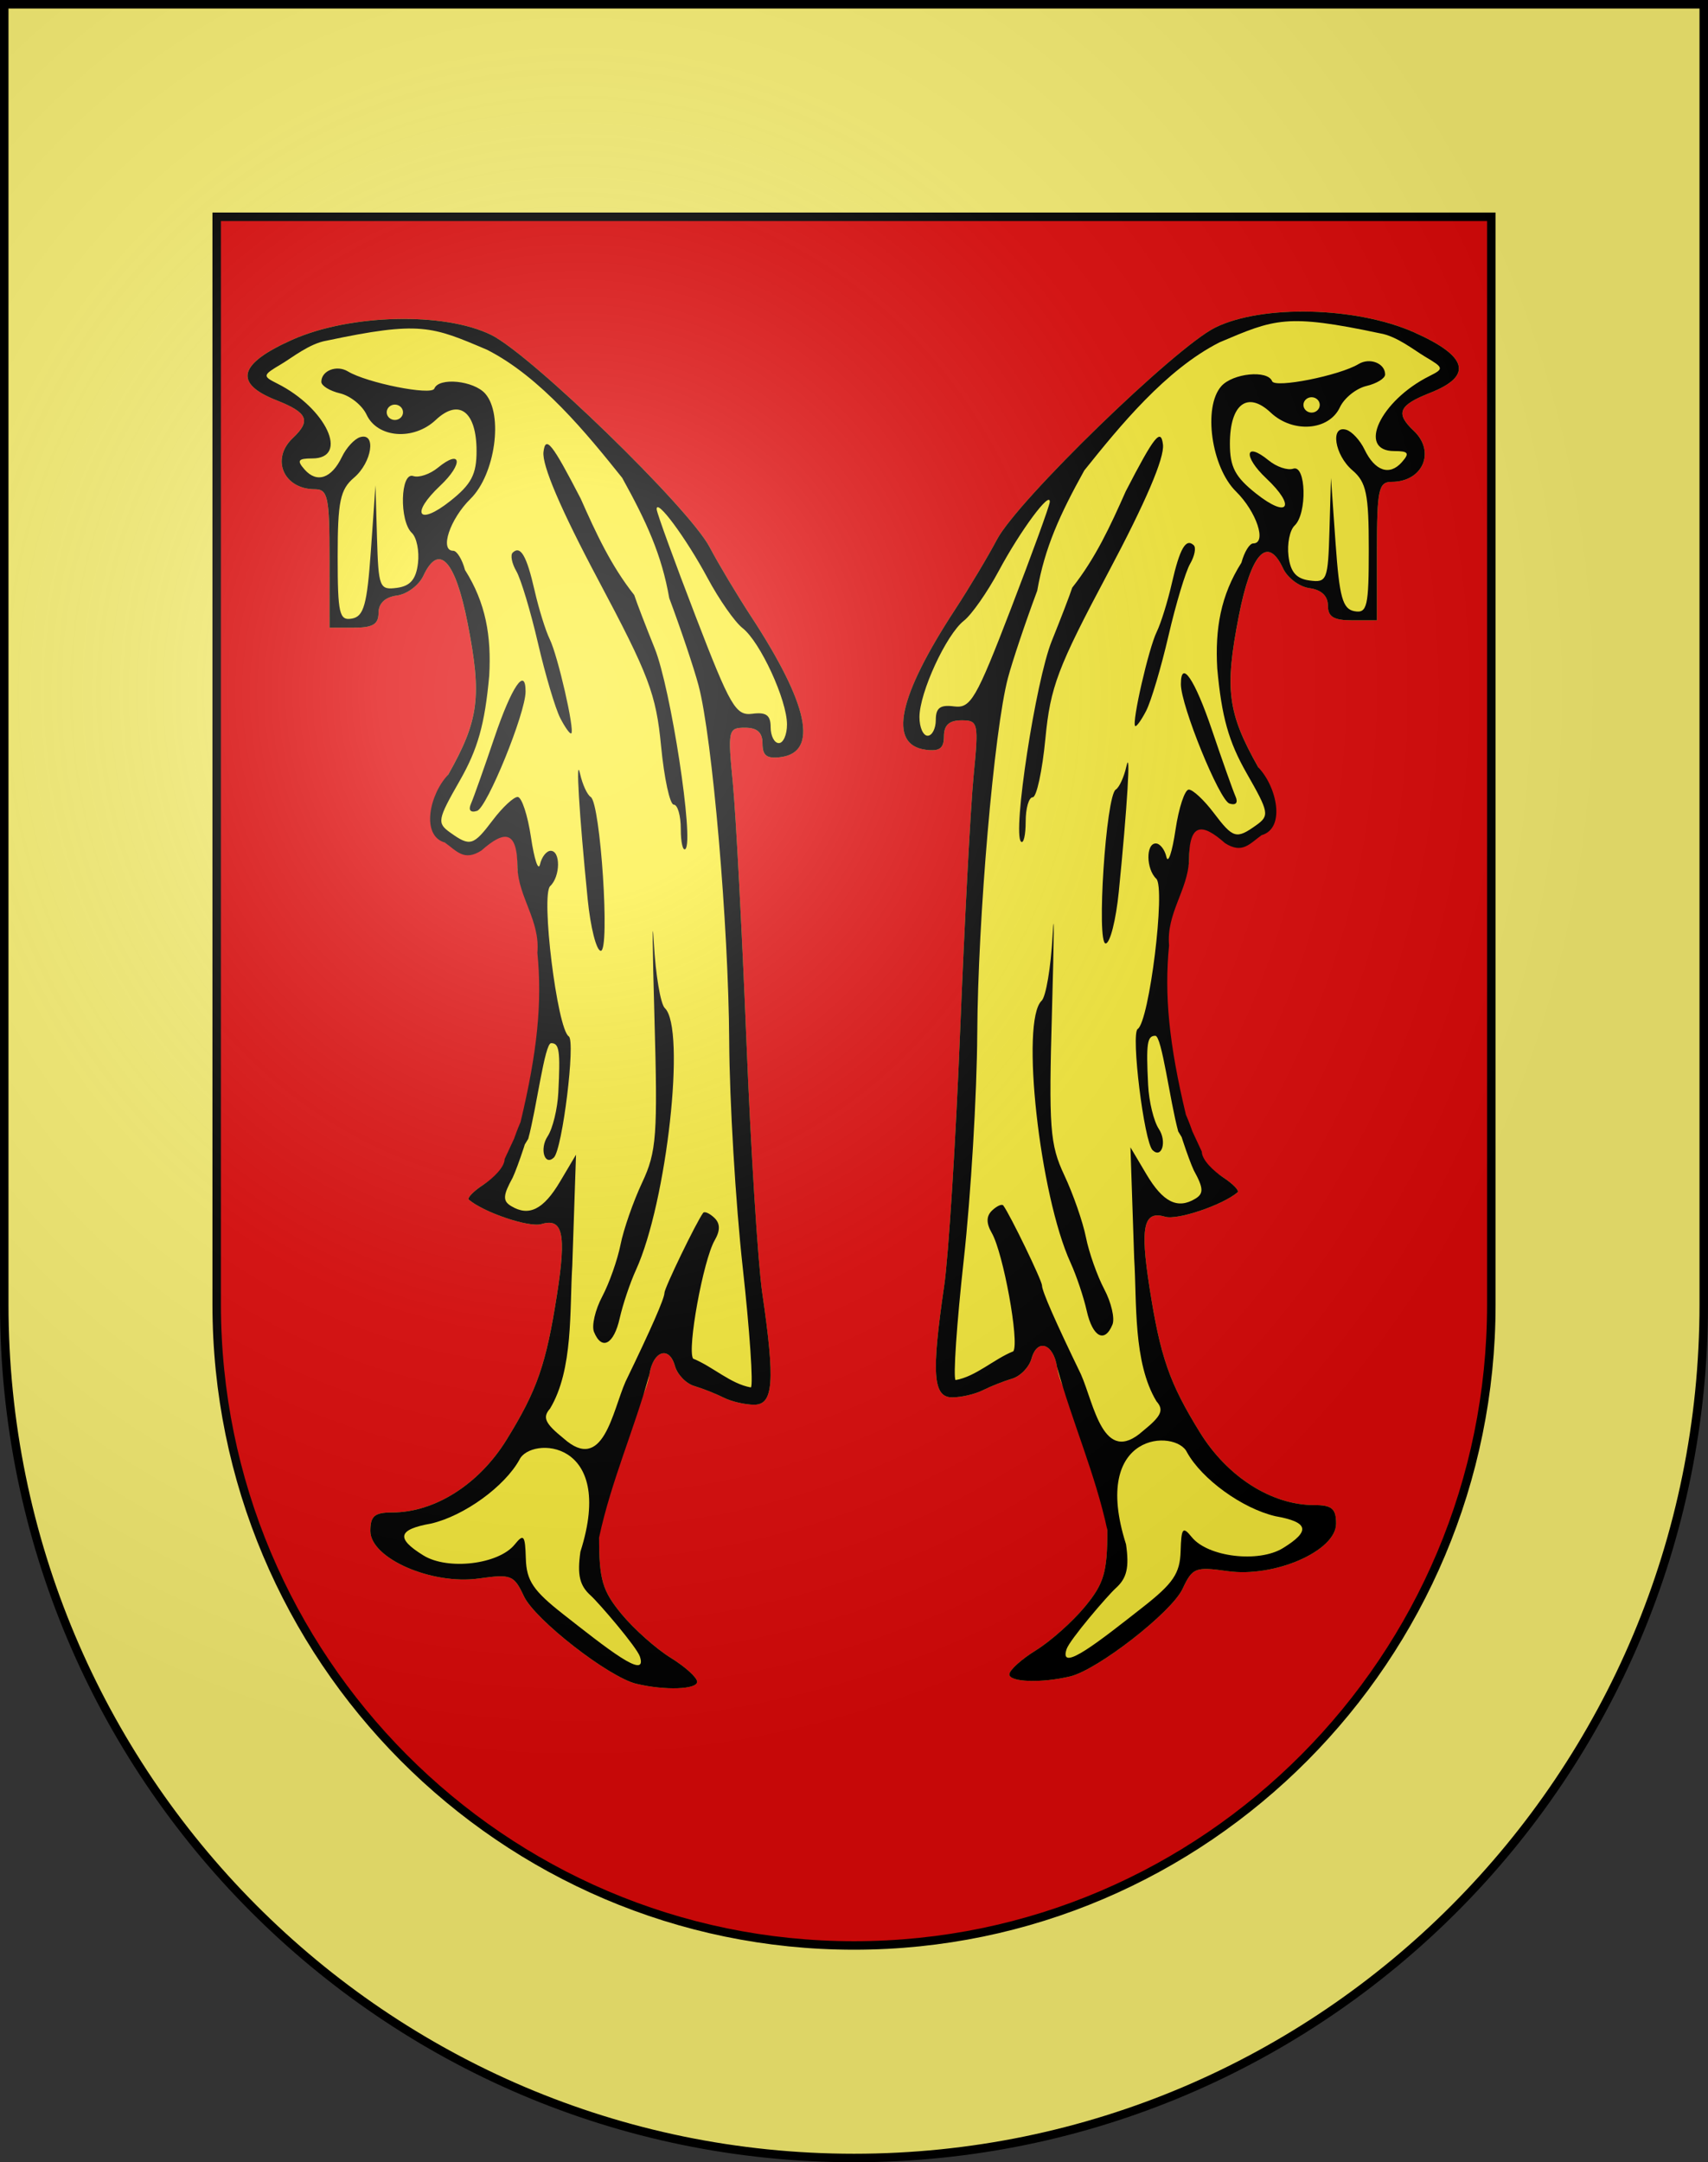
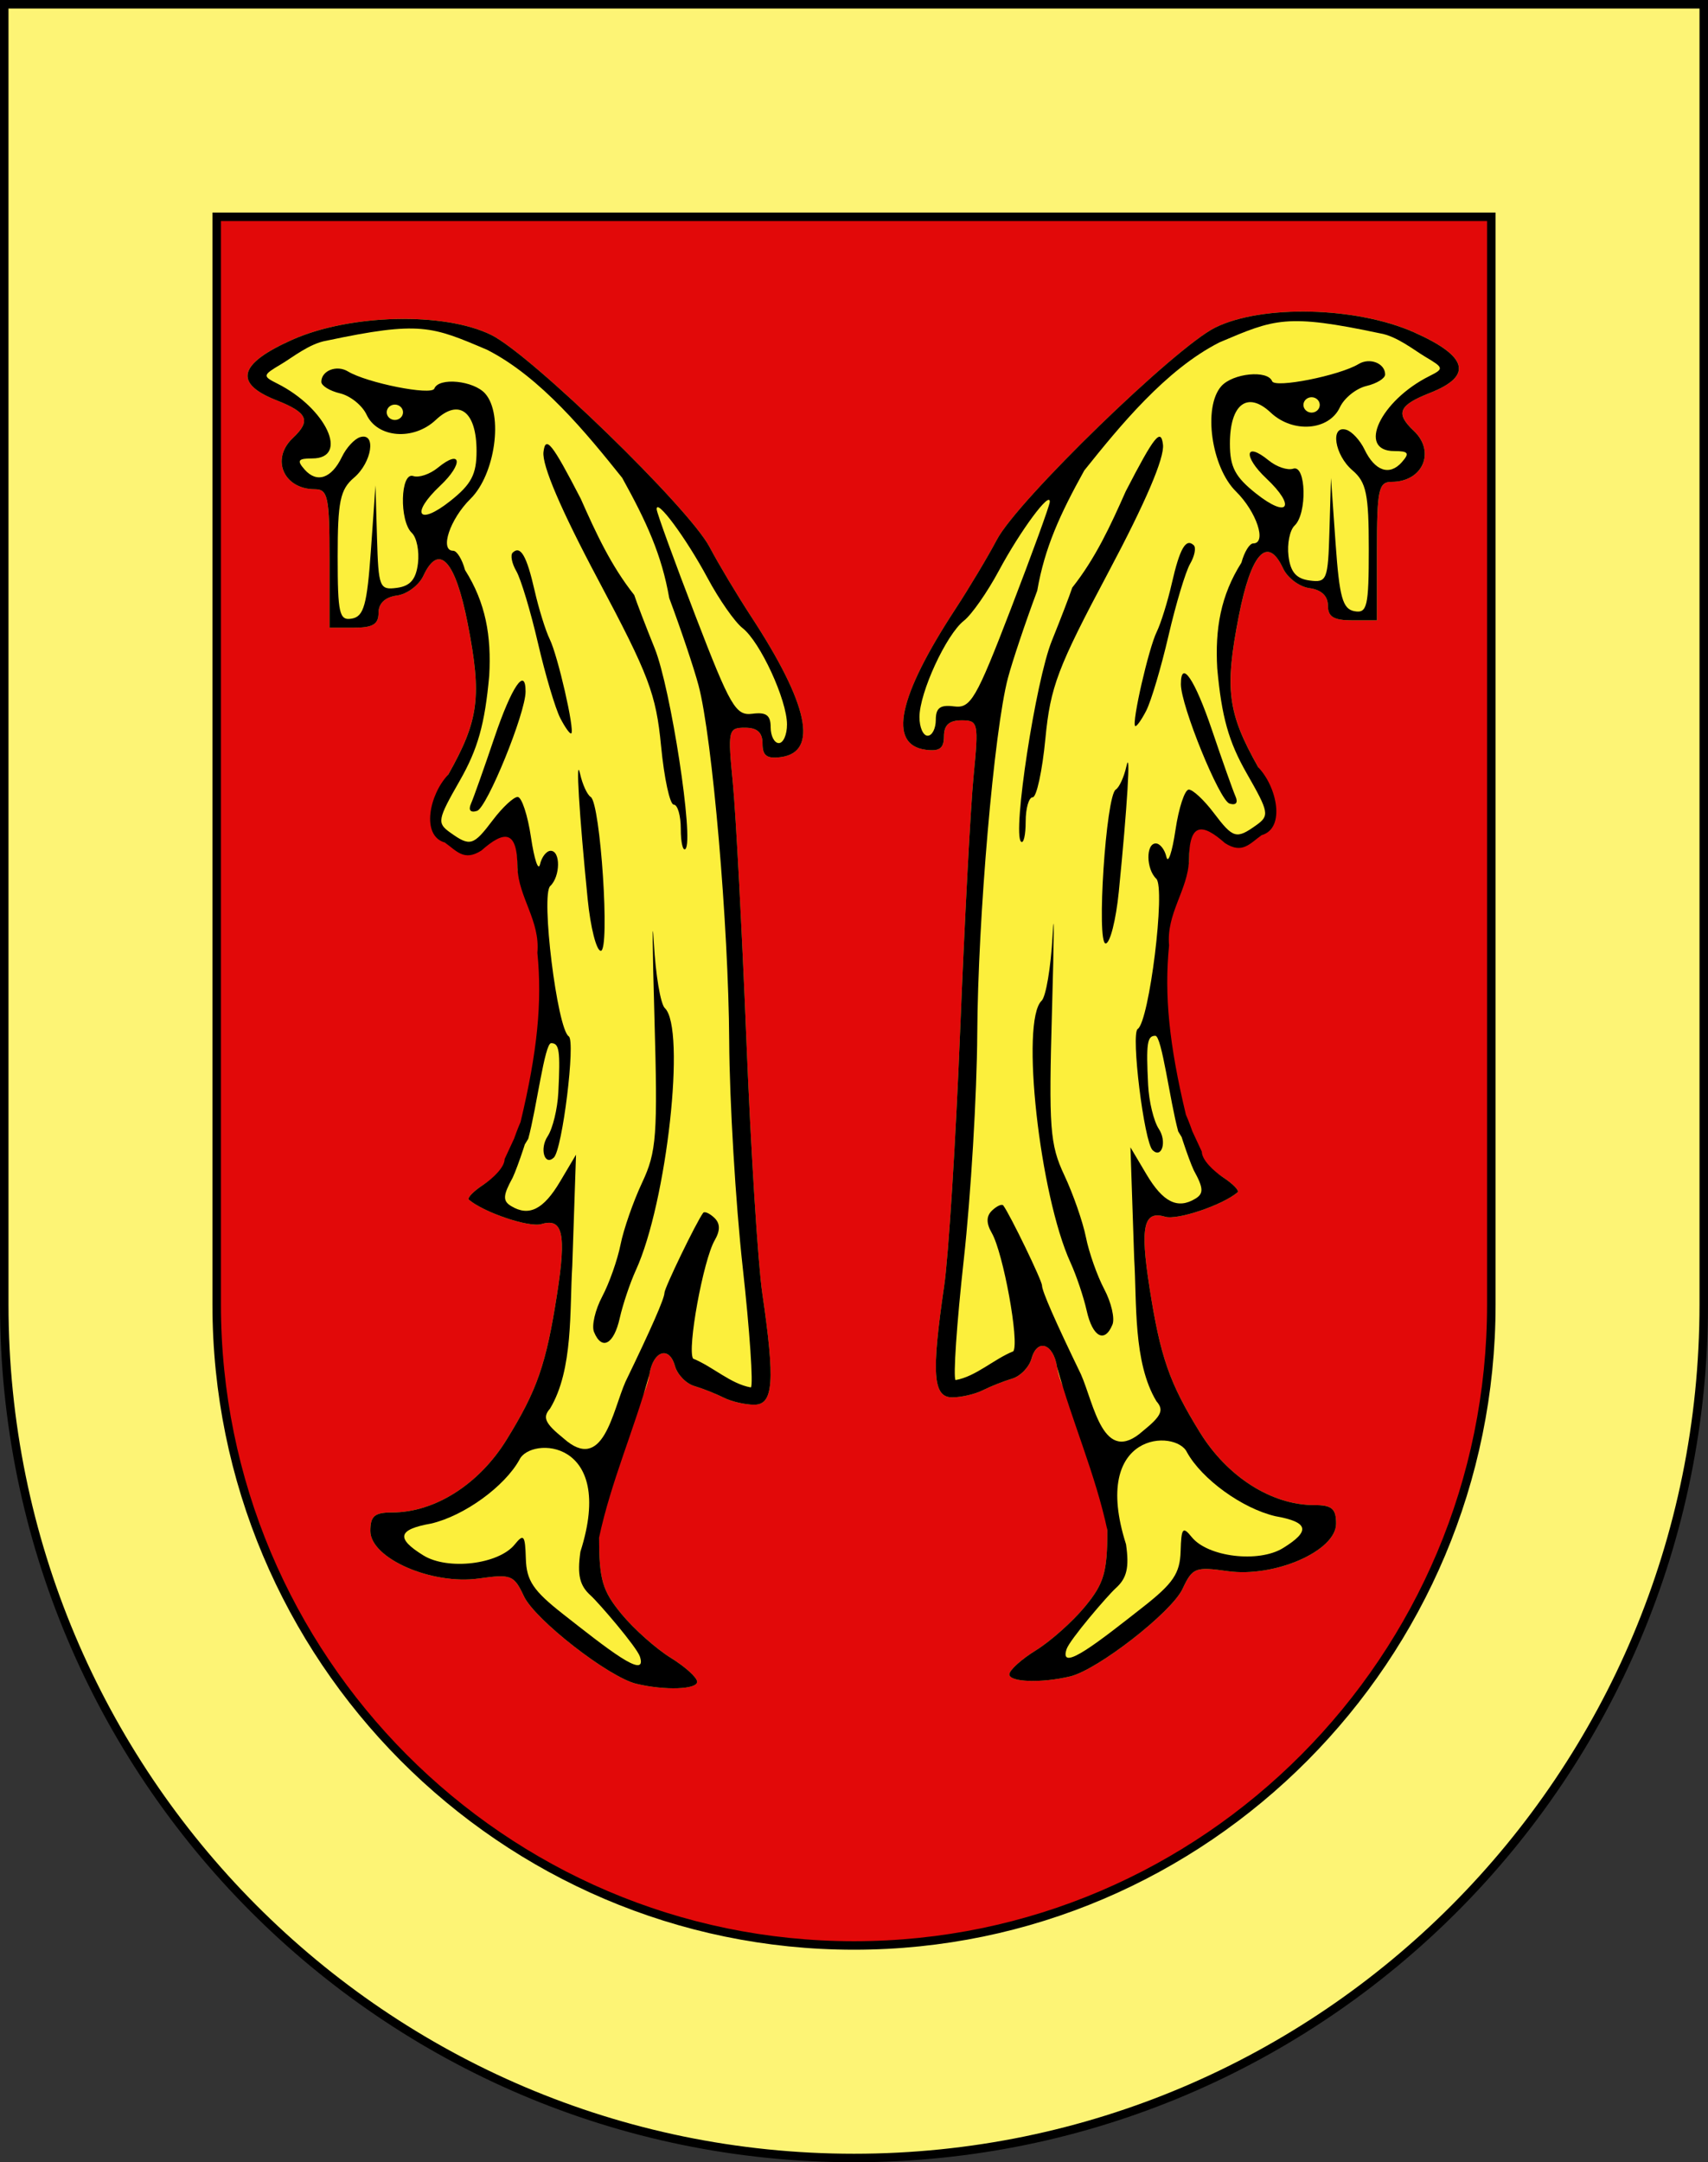
<svg xmlns="http://www.w3.org/2000/svg" xmlns:ns1="http://sodipodi.sourceforge.net/DTD/sodipodi-0.dtd" xmlns:ns2="http://www.inkscape.org/namespaces/inkscape" xmlns:xlink="http://www.w3.org/1999/xlink" height="763" width="603" version="1.0" id="svg20" ns1:version="0.32" ns2:version="0.48.3.1 r9886" ns1:docname="Éclagnens-coat_of_arms.svg" ns2:output_extension="org.inkscape.output.svg.inkscape">
  <rect width="100%" height="100%" fill="#333333" stroke="none" />
  <defs id="defs29">
    <ns2:perspective ns1:type="inkscape:persp3d" ns2:vp_x="0 : 381.5 : 1" ns2:vp_y="0 : 1000 : 0" ns2:vp_z="603 : 381.5 : 1" ns2:persp3d-origin="301.5 : 254.33333 : 1" id="perspective28" />
    <linearGradient id="linearGradient2893">
      <stop style="stop-color:#ffffff;stop-opacity:0.314;" offset="0" id="stop2895" />
      <stop id="stop2897" offset="0.19" style="stop-color:#ffffff;stop-opacity:0.251;" />
      <stop style="stop-color:#6b6b6b;stop-opacity:0.125;" offset="0.6" id="stop2901" />
      <stop style="stop-color:#000000;stop-opacity:0.125;" offset="1" id="stop2899" />
    </linearGradient>
    <linearGradient id="linearGradient2955">
      <stop style="stop-color:white;stop-opacity:0;" offset="0" id="stop2965" />
      <stop style="stop-color:black;stop-opacity:0.646;" offset="1" id="stop2959" />
    </linearGradient>
    <radialGradient ns2:collect="always" xlink:href="#linearGradient2893" id="radialGradient3236" gradientUnits="userSpaceOnUse" gradientTransform="matrix(1.215,1.531577e-24,1.464684e-23,1.267,-839.192,-490.489)" cx="858.042" cy="579.933" fx="858.042" fy="579.933" r="300" />
    <ns2:perspective id="perspective2505" ns2:persp3d-origin="297.63751 : 280.63 : 1" ns2:vp_z="595.27502 : 420.94501 : 1" ns2:vp_y="0 : 1000 : 0" ns2:vp_x="0 : 420.94501 : 1" ns1:type="inkscape:persp3d" />
  </defs>
  <ns1:namedview ns2:window-height="992" ns2:window-width="1680" ns2:pageshadow="2" ns2:pageopacity="0.0" guidetolerance="10.0" gridtolerance="10.0" objecttolerance="10.0" borderopacity="1.0" bordercolor="#666666" pagecolor="#ffffff" id="base" ns2:zoom="0.70710678" ns2:cx="15.01811" ns2:cy="362.43221" ns2:window-x="-2" ns2:window-y="-3" ns2:current-layer="layer2" showgrid="false" showguides="true" ns2:guide-bbox="true" ns2:window-maximized="1">
    <ns1:guide orientation="horizontal" position="761.5" id="guide1885" />
    <ns1:guide orientation="vertical" position="1.5" id="guide1887" />
    <ns1:guide orientation="horizontal" position="1.5" id="guide1889" />
    <ns1:guide orientation="vertical" position="601.5" id="guide1891" />
    <ns1:guide orientation="vertical" position="301.501" id="guide1893" />
  </ns1:namedview>
  <desc id="desc22">Coat of Arms of Canton of Freiburg (Fribourg)</desc>
  <g ns2:groupmode="layer" id="layer1" ns2:label="Fond écu" ns1:insensitive="true">
-     <path d="m 1.504,1.503 0,458.873 c 0,166.311 134.314,301.131 300,301.131 165.688,0 300,-134.82 300,-301.131 l 0,-458.873 -600,0 z" id="path2537" style="fill:#e20909;fill-opacity:1" ns2:connector-curvature="0" />
+     <path d="m 1.504,1.503 0,458.873 c 0,166.311 134.314,301.131 300,301.131 165.688,0 300,-134.82 300,-301.131 l 0,-458.873 -600,0 " id="path2537" style="fill:#e20909;fill-opacity:1" ns2:connector-curvature="0" />
  </g>
  <g ns2:groupmode="layer" id="layer2" ns2:label="Meubles" style="display:inline" ns1:insensitive="true">
    <path d="m 301.5,761.5 c 165.688,0 300,-134.82 300,-301.131 l 0,-458.866 -600,0 0,458.873 C 1.504,626.678 135.817,761.5 301.5,761.5 z M 76.504,76.503 l 450,0 c 0,104.974 0,383.873 0,383.873 0,124.688 -100.934,226.131 -225,226.131 -124.063,0 -225,-101.439 -225,-226.131 0,-0.003 0,-278.899 0,-383.873 z" id="path1919" style="fill:#fdf475;fill-opacity:1" ns2:connector-curvature="0" />
    <path d="m 76.504,76.503 450,0 c 0,104.974 0,383.873 0,383.873 0,124.688 -100.934,226.131 -225,226.131 -124.063,0 -225,-101.439 -225,-226.131 0,-0.003 0,-278.899 0,-383.873 z" id="path1919_2_" style="fill:none;stroke:#000000;stroke-width:3" ns2:connector-curvature="0" />
    <g style="display:inline" id="g8639" transform="matrix(1.311,0,0,1.234,-67.696,-6.423)">
      <g style="display:inline" ns2:label="Fond écu" id="g8641" />
      <g ns2:label="Meubles" id="g8643">
        <g transform="matrix(0.175,0,0,0.175,127.929,235.104)" style="fill:#000000;stroke:none" id="g5048" />
        <g id="g2402" transform="matrix(2.2,0,0,2.2,85.96,80.235)">
          <path ns2:connector-curvature="0" ns1:nodetypes="csssssssssccscccccsssscccssssssssssssssssssccsssc" style="fill:#fcef3c;fill-opacity:1" d="m 62.294,184.76 c -3.385,-0.862 -12.42,-8.332 -13.766,-11.382 -1.216,-2.755 -1.556,-2.898 -5.508,-2.307 -5.774,0.864 -13.288,-2.628 -13.288,-6.175 0,-1.949 0.514,-2.411 2.684,-2.411 5.2,0 10.613,-3.65 13.974,-9.424 3.761,-6.461 4.859,-9.817 6.194,-18.932 1.152,-7.863 0.711,-9.958 -1.921,-9.123 -1.492,0.473 -7.016,-1.502 -8.871,-3.172 -0.242,-0.218 0.546,-1.086 1.75,-1.93 1.204,-0.844 2.875,-2.034 2.875,-3.103 3.896,-10.278 6.857,-22.772 3.701,-34.104 -0.627,-0.209 -2.387,-2.067 -2.387,-4.13 0,-4.871 -0.845,-5.577 -3.59,-2.999 l -2.176,0.794 -3.125,-0.955 -1.13,-2.451 1.544,-6.36 c 3.77,-7.1 4.139,-10.145 2.384,-19.679 -1.513,-8.218 -3.522,-10.51 -5.42,-6.184 -0.543,1.238 -2,2.394 -3.237,2.57 -1.446,0.205 -2.25,1.009 -2.25,2.25 0,1.478 -0.703,1.93 -3,1.93 l -3,0 0,-9 c 0,-8 -0.2,-9 -1.8,-9 -3.819,0 -5.415,-3.928 -2.7,-6.643 2.268,-2.268 1.841,-3.317 -2,-4.922 -5.277,-2.205 -4.651,-4.746 1.938,-7.863 7.057,-3.339 18.609,-3.637 24.352,-0.629 4.895,2.564 24.192,22.463 26.723,27.557 1.093,2.2 3.384,6.269 5.091,9.041 7.026,11.411 8.265,17.622 3.646,18.278 -1.711,0.243 -2.25,-0.176 -2.25,-1.75 0,-1.45 -0.643,-2.07 -2.145,-2.07 -2.057,0 -2.118,0.297 -1.481,7.25 0.365,3.987 1.107,18.95 1.649,33.25 0.541,14.3 1.418,29.15 1.948,33 1.578,11.467 1.372,14.5 -0.985,14.5 -1.107,0 -2.795,-0.417 -3.75,-0.927 -0.955,-0.51 -2.567,-1.187 -3.581,-1.505 -1.015,-0.318 -2.085,-1.494 -2.377,-2.614 -0.698,-2.671 -2.684,-1.956 -3.124,1.124 -0.19,1.332 -0.793,2.966 -1.34,3.632 -2.854,7.524 -4.709,10.737 -4.814,17.535 0,5.494 0.401,6.949 2.75,9.968 1.512,1.945 4.213,4.496 6,5.67 1.788,1.174 3.25,2.58 3.25,3.125 0,1.012 -3.953,1.153 -7.438,0.265 z" id="path1933" />
          <path ns2:connector-curvature="0" ns1:nodetypes="csssssssssccsccccccssssccsssccccssssssssscccsssssssssssssssssccssssssssssssscccccccsssscccsssssssssssssssssccsssccscccssssccsssssssccsssccssssssssccsssccssssccssccsssccssssssc" style="fill:#000000;fill-opacity:1" d="m 62.294,184.76 c -3.385,-0.862 -12.42,-8.332 -13.766,-11.382 -1.216,-2.755 -1.556,-2.898 -5.508,-2.307 -5.774,0.864 -13.288,-2.628 -13.288,-6.175 0,-1.949 0.514,-2.411 2.684,-2.411 5.2,0 10.613,-3.65 13.974,-9.424 3.761,-6.461 4.859,-9.817 6.194,-18.932 1.152,-7.863 0.711,-9.958 -1.921,-9.123 -1.492,0.473 -7.016,-1.502 -8.871,-3.172 -0.242,-0.218 0.546,-1.086 1.75,-1.93 1.204,-0.844 2.626,-2.284 2.626,-3.352 6.701,-15.632 2.275,-0.504 0.982,2.426 -1.187,2.289 -1.227,3.014 -0.199,3.677 2.184,1.41 3.97,0.467 6.001,-3.171 l 1.954,-3.5 -0.458,14.457 c -0.338,5.666 0.154,13.482 -2.725,18.553 -0.946,1.14 -0.617,1.908 1.658,3.864 4.867,4.61 5.97,-3.494 7.587,-7.375 3.149,-6.902 4.764,-10.815 4.764,-11.542 0,-0.635 3.881,-9.153 4.735,-10.392 0.164,-0.238 0.778,0.046 1.364,0.632 0.731,0.731 0.747,1.652 0.05,2.933 -1.4,2.576 -3.392,14.166 -2.642,15.379 2.412,1.036 4.589,3.284 7.073,3.743 0.312,-0.312 -0.141,-7.364 -1.006,-15.67 -0.866,-8.306 -1.607,-21.511 -1.648,-29.343 -0.078,-15.003 -2.066,-39.486 -3.754,-46.241 -0.55,-2.2 -2.163,-7.306 -3.586,-11.346 C 65.393,38.002 63.538,33.722 60.559,28.007 56.22,22.251 50.591,14.901 44.008,11.355 37.243,8.302 35.819,7.599 24.359,10.18 c -2.062,0.362 -4.208,2.211 -5.531,3.042 -2.293,1.442 -2.316,1.559 -0.5,2.524 6,3.191 8.879,9.739 4.282,9.739 -1.734,0 -1.904,0.263 -0.927,1.441 1.502,1.81 3.302,1.162 4.57,-1.645 0.538,-1.191 1.541,-2.345 2.229,-2.564 2.006,-0.639 1.448,3.279 -0.75,5.269 -1.698,1.537 -2,3.08 -2,10.228 0,7.478 0.196,8.381 1.75,8.085 1.448,-0.276 1.847,-1.8 2.314,-8.823 l 0.564,-8.49 0.186,6.82 c 0.176,6.455 0.307,6.802 2.436,6.5 1.639,-0.233 2.339,-1.1 2.578,-3.191 0.18,-1.58 -0.157,-3.357 -0.75,-3.95 -1.557,-1.557 -1.408,-7.964 0.172,-7.392 0.688,0.249 2.04,-0.236 3.006,-1.077 2.905,-2.531 3.161,-0.535 0.299,2.327 -3.689,3.689 -2.694,5.294 1.233,1.989 2.575,-2.167 3.212,-3.454 3.212,-6.491 0,-5.142 -2.151,-6.882 -4.994,-4.04 -2.714,2.714 -7.134,2.354 -8.47,-0.689 -0.53,-1.207 -1.992,-2.453 -3.25,-2.769 -1.258,-0.316 -2.286,-0.989 -2.286,-1.496 0,-1.454 1.877,-2.237 3.25,-1.356 2.341,1.503 10.243,3.17 10.583,2.233 0.543,-1.495 4.816,-1.045 6.227,0.655 2.247,2.708 1.218,10.517 -1.803,13.675 -2.522,2.637 -3.808,6.752 -2.11,6.752 0.448,0 1.096,1.125 1.441,2.5 2.552,4.282 3.238,8.618 2.962,13.75 -0.539,6.294 -1.396,9.531 -3.614,13.65 -2.719,5.049 -2.795,5.486 -1.173,6.718 2.454,1.864 2.841,1.744 5.235,-1.619 1.175,-1.65 2.54,-3 3.034,-3 0.494,0 1.227,2.362 1.631,5.25 0.403,2.888 0.902,4.463 1.108,3.5 0.206,-0.963 0.792,-1.75 1.301,-1.75 1.231,0 1.189,3.338 -0.057,4.584 -1.166,1.166 0.857,18.571 2.271,19.535 0.855,0.583 -0.784,14.712 -1.828,15.756 -1.137,1.137 -1.766,-1.154 -0.758,-2.766 0.619,-0.99 1.208,-3.557 1.309,-5.705 0.256,-5.417 0.12,-6.404 -0.879,-6.404 -0.798,0 -1.773,8.416 -2.803,12.434 -3.712,6.67 -2.325,1.2 -0.94,-2.184 2.06,-9.146 2.661,-15.565 2.058,-21.999 0.355,-4.157 -2.299,-7.183 -2.444,-11.084 0,-4.955 -1.644,-4.798 -4.4,-2.21 -2.145,1.469 -3.056,0.026 -4.49,-1.034 -2.953,-0.906 -1.866,-6.288 0.414,-8.811 3.77,-7.1 4.139,-10.145 2.384,-19.679 -1.513,-8.218 -3.522,-10.51 -5.42,-6.184 -0.543,1.238 -2,2.394 -3.237,2.57 -1.446,0.205 -2.25,1.009 -2.25,2.25 0,1.478 -0.703,1.93 -3,1.93 l -3,0 0,-9 c 0,-8 -0.2,-9 -1.8,-9 -3.819,0 -5.415,-3.928 -2.7,-6.643 2.268,-2.268 1.841,-3.317 -2,-4.922 -5.277,-2.205 -4.651,-4.746 1.938,-7.863 7.057,-3.339 18.609,-3.637 24.352,-0.629 4.895,2.564 24.192,22.463 26.723,27.557 1.093,2.2 3.384,6.269 5.091,9.041 7.026,11.411 8.265,17.622 3.646,18.278 -1.711,0.243 -2.25,-0.176 -2.25,-1.75 0,-1.45 -0.643,-2.07 -2.145,-2.07 -2.057,0 -2.118,0.297 -1.481,7.25 0.365,3.987 1.107,18.95 1.649,33.25 0.541,14.3 1.418,29.15 1.948,33 1.578,11.467 1.372,14.5 -0.985,14.5 -1.107,0 -2.795,-0.417 -3.75,-0.927 -0.955,-0.51 -2.567,-1.187 -3.581,-1.505 -1.015,-0.318 -2.085,-1.494 -2.377,-2.614 -0.698,-2.671 -2.684,-1.956 -3.124,1.124 -1.839,7.069 -4.701,13.94 -6.154,21.167 0,5.494 0.401,6.949 2.75,9.968 1.512,1.945 4.212,4.496 6,5.67 1.788,1.174 3.25,2.58 3.25,3.125 0,1.012 -3.953,1.153 -7.438,0.265 z m 0.434,-3.535 c -0.38,-1.238 -5.049,-7.007 -6.031,-7.945 -1.352,-1.291 -1.657,-2.674 -1.252,-5.69 4.422,-14.727 -6.141,-14.993 -7.463,-11.96 -1.811,3.475 -6.737,7.291 -10.819,8.302 -4.07,0.764 -4.331,1.917 -0.935,4.142 2.988,1.958 9.204,1.167 11.173,-1.422 1.103,-1.45 1.28,-1.211 1.363,1.833 0.078,2.872 0.904,4.173 4.6,7.25 5.175,4.308 10.356,8.718 9.364,5.489 z M 80.732,60.068 c 0,-3.188 -3.278,-10.739 -5.441,-12.534 -0.943,-0.783 -2.865,-3.701 -4.272,-6.486 -2.638,-5.223 -6.324,-10.509 -6.239,-8.948 0.026,0.487 2.168,6.735 4.759,13.885 4.266,11.772 4.923,12.97 6.952,12.687 1.698,-0.237 2.241,0.187 2.241,1.75 0,1.135 0.45,2.063 1,2.063 0.55,0 1,-1.088 1,-2.417 z M 33.732,19.485 c 0,-0.55 -0.45,-1 -1,-1 -0.55,0 -1,0.45 -1,1 0,0.55 0.45,1 1,1 0.55,0 1,-0.45 1,-1 z M 57.108,139.024 c -0.309,-0.804 0.144,-2.874 1.005,-4.601 0.861,-1.726 1.871,-4.766 2.244,-6.754 0.373,-1.989 1.562,-5.613 2.642,-8.054 1.771,-4.003 1.918,-6.117 1.506,-21.534 -0.252,-9.403 -0.283,-13.722 -0.069,-9.599 0.214,4.123 0.818,7.926 1.343,8.45 2.607,2.607 0.251,25.257 -3.542,34.053 -0.711,1.65 -1.602,4.463 -1.979,6.25 -0.72,3.416 -2.202,4.258 -3.15,1.788 z M 56.33,82.735 C 55.29,71.68 54.842,63.813 55.406,66.485 c 0.29,1.375 0.874,2.725 1.298,3 1.198,0.777 2.387,20 1.237,20 -0.537,0 -1.263,-3.038 -1.612,-6.75 z m 11.402,-9.083 c 0,-1.742 -0.388,-3.167 -0.862,-3.167 -0.474,0 -1.173,-3.428 -1.552,-7.618 -0.612,-6.753 -1.485,-9.205 -7.695,-21.6 -4.572,-9.126 -6.898,-14.902 -6.698,-16.632 0.253,-2.185 1.052,-1.12 4.557,6.079 1.885,4.516 3.706,8.705 6.549,12.521 0.293,0.963 1.419,4.078 2.502,6.922 1.972,5.179 4.837,25.022 3.767,26.092 -0.313,0.313 -0.568,-0.857 -0.568,-2.598 z M 42.051,70.36 c 0.313,-0.756 1.607,-4.633 2.875,-8.616 2.102,-6.598 3.806,-9.265 3.806,-5.954 0,2.799 -4.717,15.1 -5.948,15.511 -0.795,0.265 -1.081,-0.102 -0.734,-0.941 z m 10.926,-11.127 c -0.6,-1.237 -1.828,-5.623 -2.728,-9.748 -0.9,-4.125 -2.091,-8.331 -2.646,-9.347 -0.555,-1.016 -0.754,-2.104 -0.441,-2.417 0.96,-0.96 1.706,0.417 2.676,4.936 0.511,2.38 1.345,5.228 1.853,6.328 0.99,2.143 3.072,11.802 2.638,12.236 -0.144,0.144 -0.752,-0.751 -1.353,-1.987 z" id="path1927" />
        </g>
      </g>
      <g ns2:label="Reflet final" id="g8649" />
      <g ns2:label="Contour final" id="g8651" />
    </g>
    <use style="fill:#fdf475;fill-opacity:1;display:inline" x="0" y="0" xlink:href="#g8639" id="use8653" transform="matrix(-1,0,0,1,602.455,-2.599)" width="600" height="660" />
  </g>
  <g ns2:groupmode="layer" id="layer3" ns2:label="Reflet final" style="display:inline" ns1:insensitive="true">
-     <path style="fill:url(#radialGradient3236);fill-opacity:1" d="M 1.5,1.5 L 1.5,460.368 C 1.5,626.679 135.815,761.5 301.5,761.5 C 467.185,761.5 601.5,626.679 601.5,460.368 L 601.5,1.5 L 1.5,1.5 z " id="path2346" />
-   </g>
+     </g>
  <g ns2:groupmode="layer" id="layer4" ns2:label="Contour final" style="display:inline" ns1:insensitive="true">
    <path style="fill:none;fill-opacity:1;stroke:#000000;stroke-width:3;stroke-miterlimit:4;stroke-dasharray:none;stroke-opacity:1" d="M 1.5,1.5 L 1.5,460.368 C 1.5,626.679 135.815,761.5 301.5,761.5 C 467.185,761.5 601.5,626.679 601.5,460.368 L 601.5,1.5 L 1.5,1.5 z " id="path3239" />
  </g>
</svg>